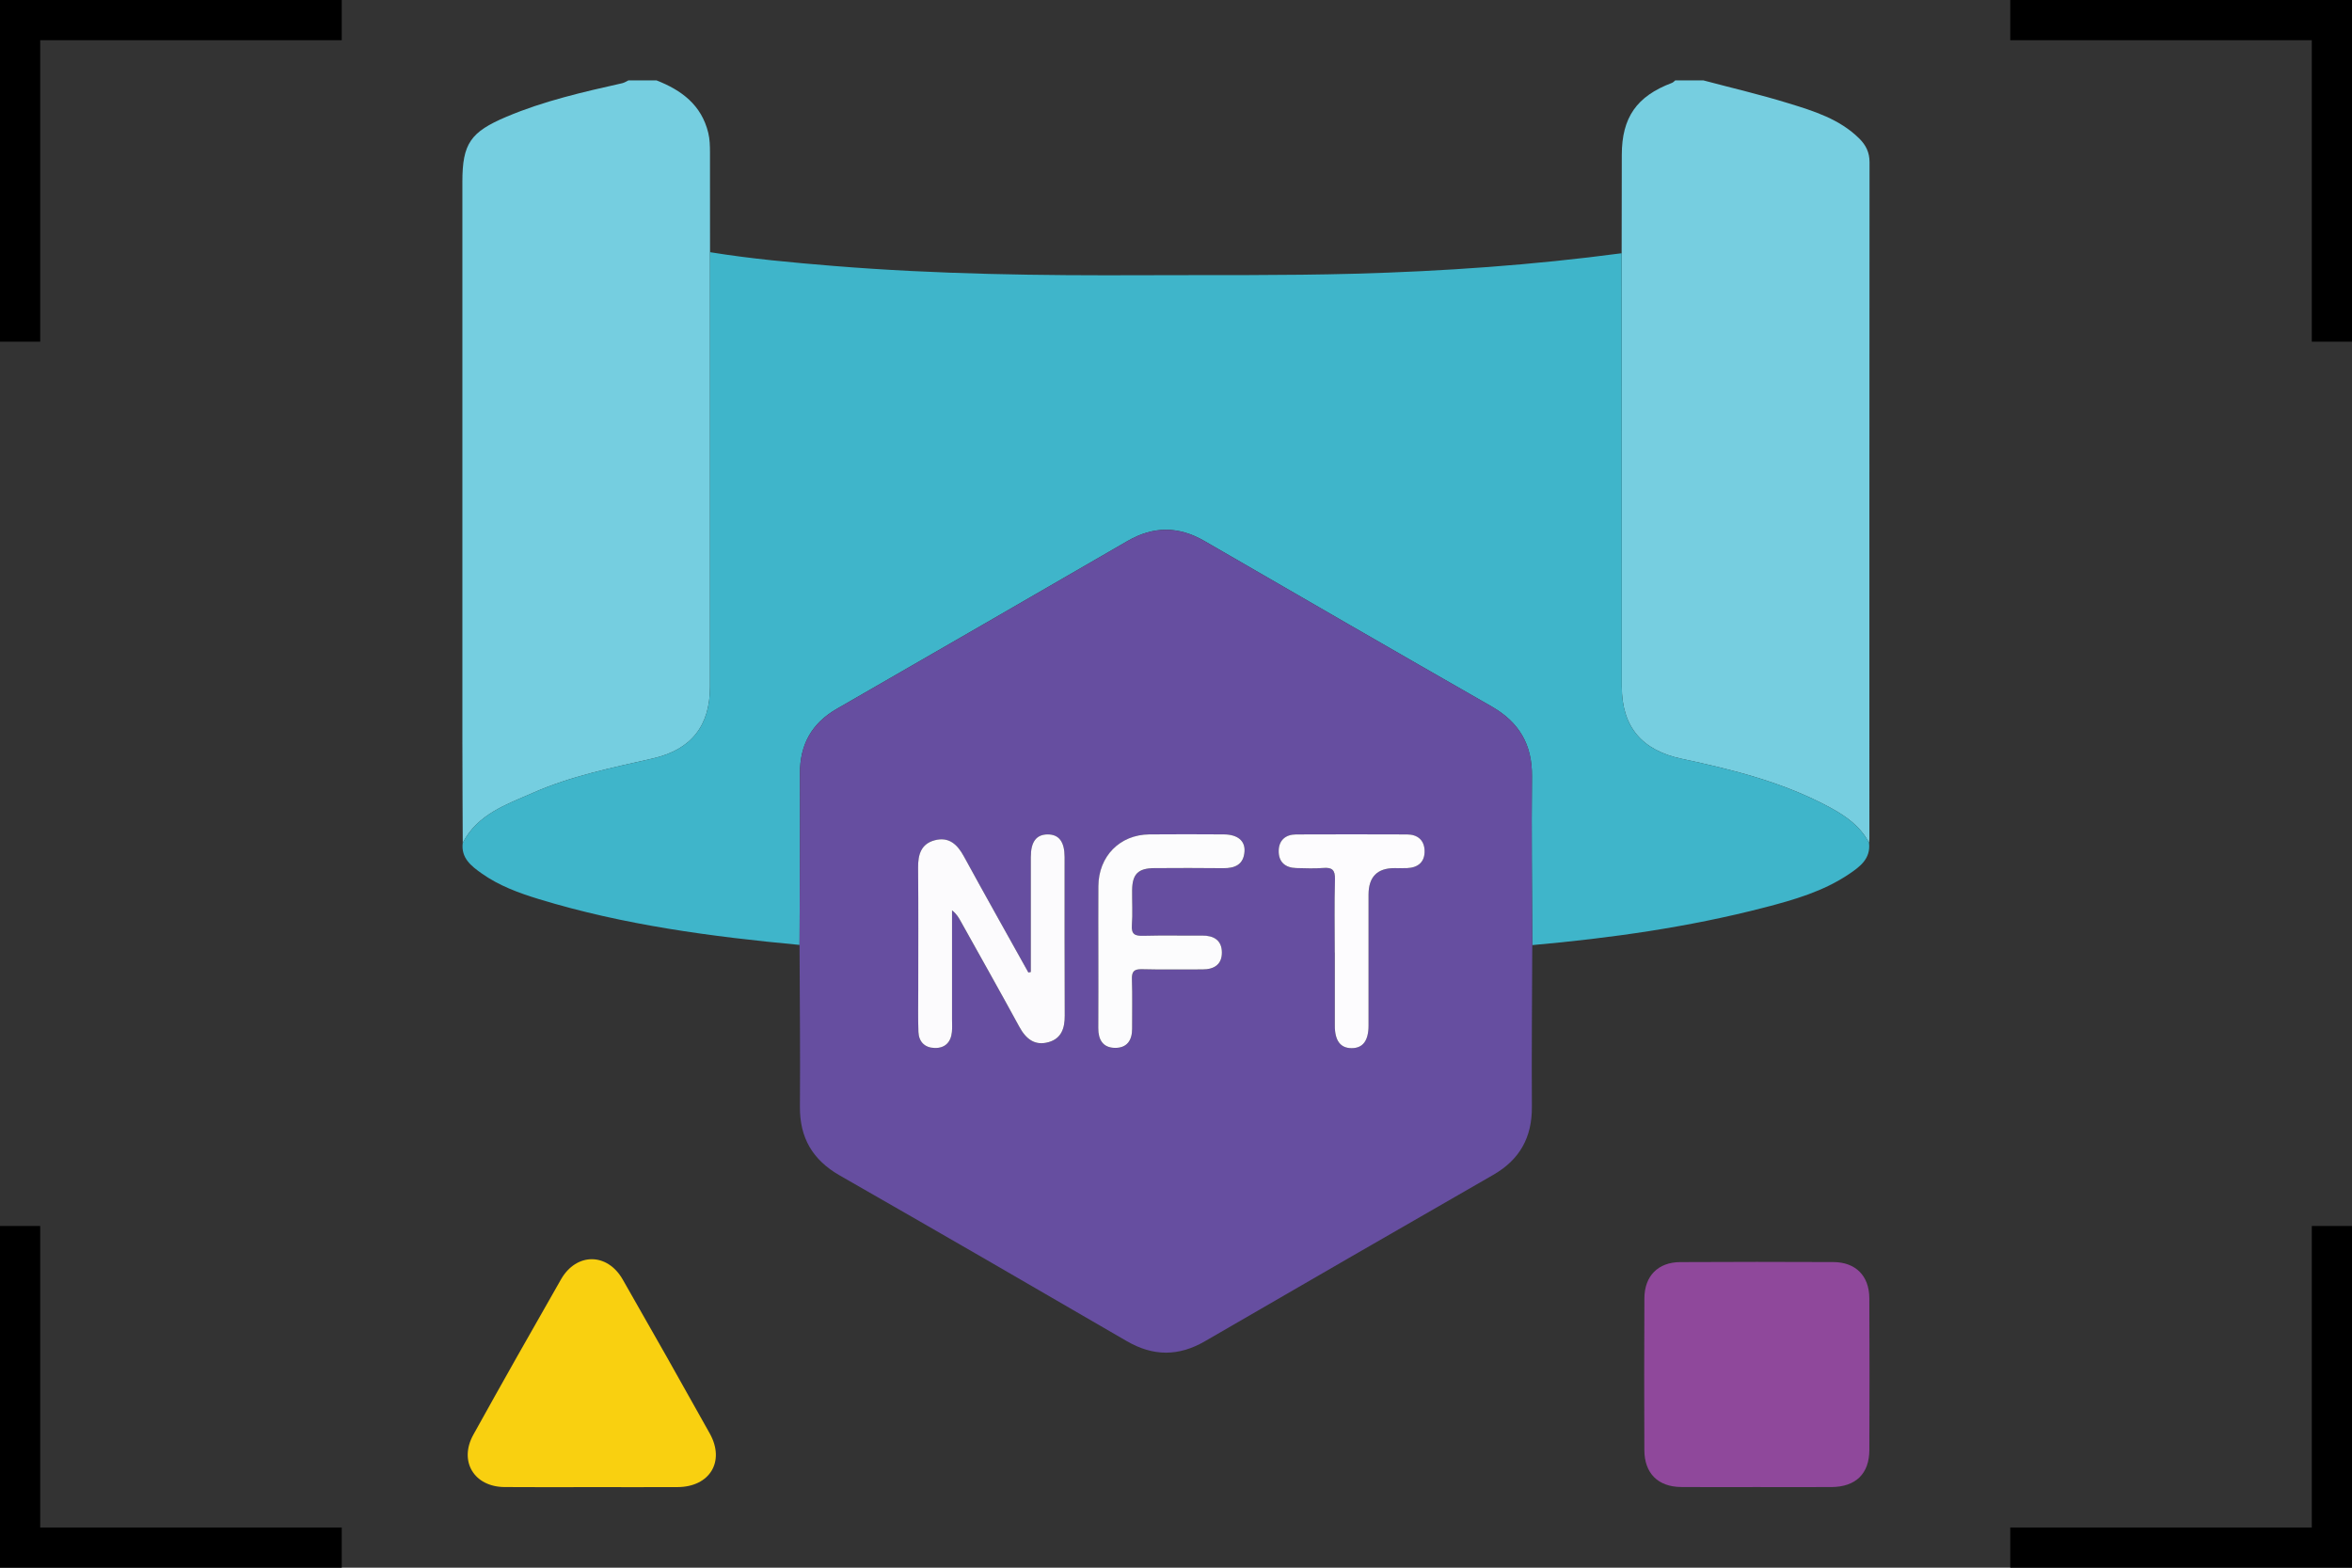
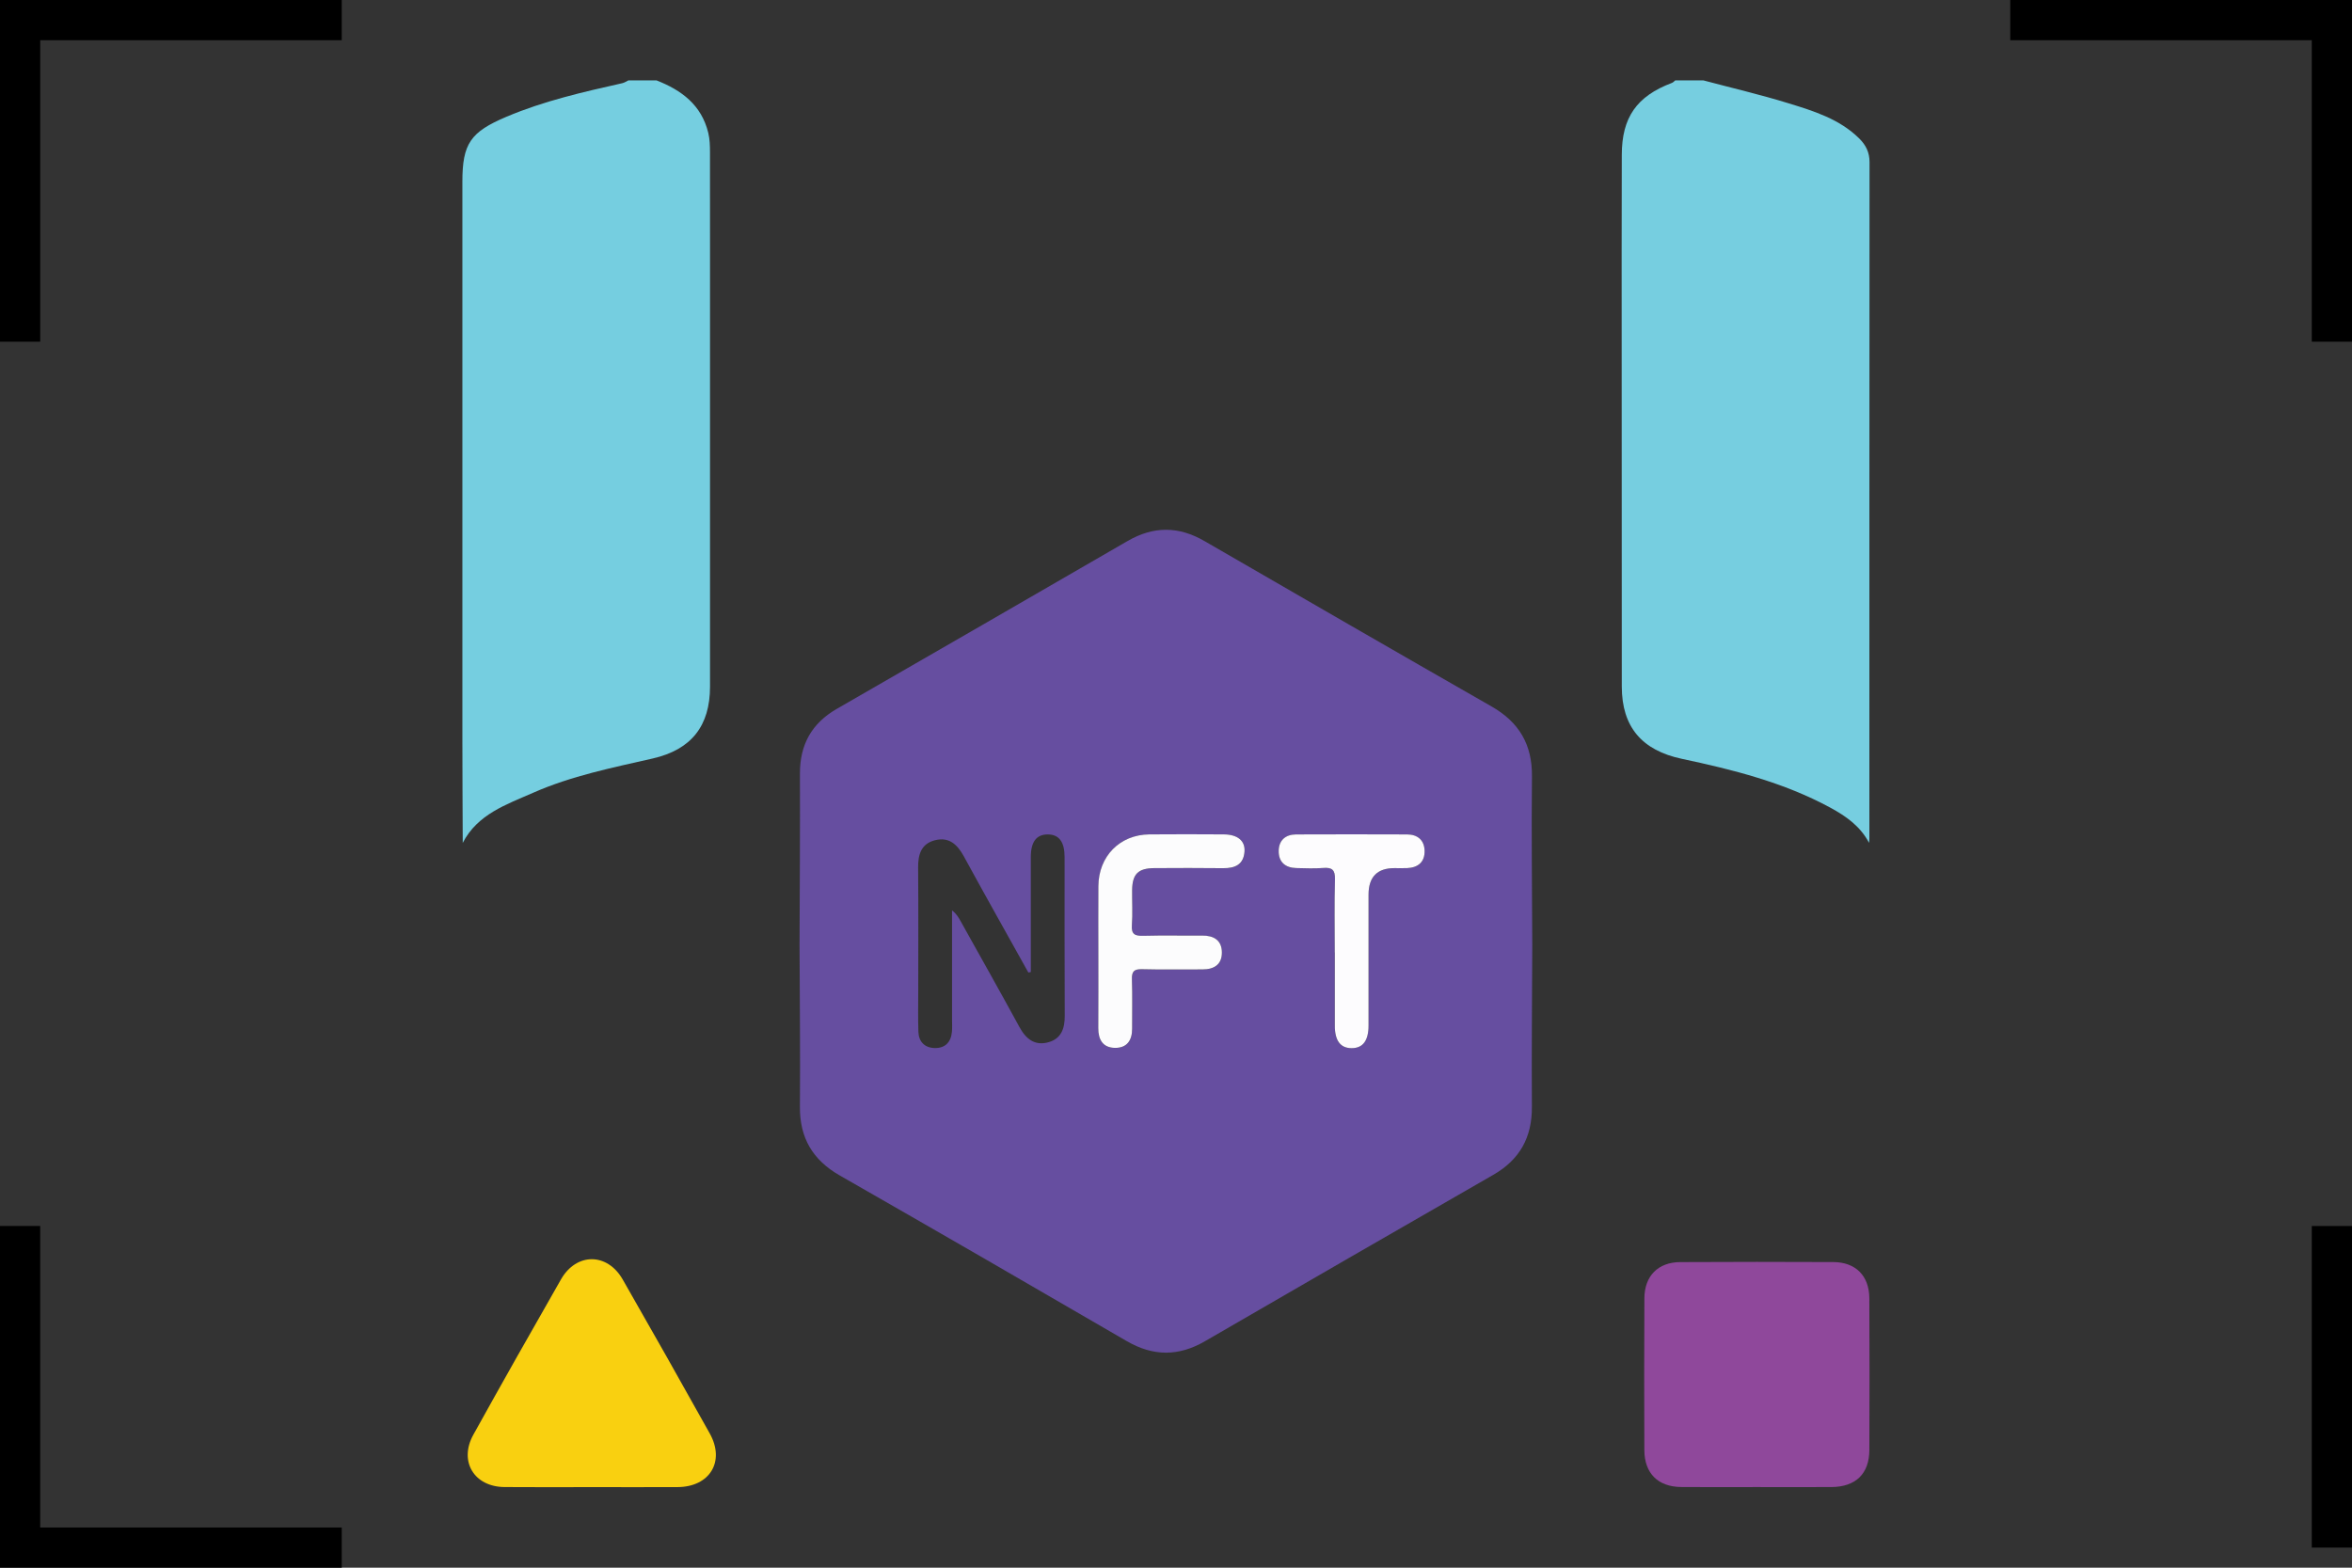
<svg xmlns="http://www.w3.org/2000/svg" width="117" height="78" viewBox="0 0 117 78" fill="none">
  <rect x="0" y="0" width="117" height="78" fill="#333333" stroke="none" />
  <path d="M100 1H116V17" stroke="black" stroke-width="2" />
-   <path d="M116 61L116 77L100 77" stroke="black" stroke-width="2" />
+   <path d="M116 61L116 77" stroke="black" stroke-width="2" />
  <path d="M17 1H1V17" stroke="black" stroke-width="2" />
  <path d="M1 61L1 77L17 77" stroke="black" stroke-width="2" />
  <g clip-path="url(#clip0_1702_59072)">
    <path d="M93 8.065C92.992 19.286 92.993 30.507 92.992 41.727C92.992 41.797 92.98 41.868 92.975 41.936C92.548 41.117 91.84 40.614 91.05 40.185C88.732 38.928 86.206 38.295 83.658 37.754C81.683 37.334 80.676 36.173 80.676 34.156C80.673 26.971 80.67 19.787 80.669 12.601C80.67 10.971 80.673 9.342 80.676 7.711C80.677 5.844 81.415 4.786 83.174 4.123C83.234 4.1 83.282 4.042 83.335 4H84.735C86.144 4.375 87.566 4.706 88.957 5.135C90.222 5.524 91.503 5.917 92.488 6.891C92.82 7.219 93 7.584 93 8.065Z" fill="#76CEE0" />
    <path d="M35.32 12.548V34.164C35.32 36.116 34.391 37.299 32.47 37.738C30.455 38.198 28.422 38.605 26.523 39.443C25.196 40.027 23.757 40.505 23.019 41.938C23.012 40.212 23.001 38.486 23.001 36.76C23 27.521 23 18.284 23.001 9.046C23.001 7.139 23.407 6.565 25.201 5.806C27.055 5.022 29.004 4.578 30.956 4.139C31.062 4.115 31.159 4.048 31.26 4H32.659C33.904 4.488 34.893 5.219 35.233 6.61C35.311 6.935 35.317 7.255 35.318 7.58C35.321 9.235 35.32 10.892 35.32 12.548Z" fill="#75CEE0" />
-     <path d="M91.981 43.488C90.707 44.349 89.246 44.77 87.782 45.15C83.989 46.135 80.12 46.676 76.222 47.024C76.214 44.226 76.177 41.428 76.207 38.631C76.224 37.045 75.571 35.934 74.203 35.151C69.432 32.422 64.674 29.673 59.917 26.918C58.629 26.172 57.38 26.168 56.088 26.917C51.274 29.709 46.45 32.486 41.627 35.266C40.384 35.981 39.787 37.042 39.793 38.483C39.804 41.326 39.782 44.17 39.773 47.014C35.391 46.602 31.036 46.027 26.809 44.736C25.805 44.43 24.817 44.066 23.954 43.452C23.44 43.087 22.924 42.691 23.019 41.936C23.757 40.504 25.196 40.025 26.523 39.442C28.422 38.604 30.455 38.197 32.47 37.737C34.391 37.297 35.319 36.115 35.319 34.163V12.547C37.363 12.879 39.424 13.065 41.486 13.233C46.619 13.65 51.763 13.716 56.91 13.693C60.403 13.678 63.895 13.714 67.385 13.619C71.826 13.498 76.259 13.187 80.669 12.6C80.67 19.786 80.673 26.97 80.676 34.154C80.676 36.172 81.683 37.333 83.658 37.752C86.206 38.294 88.731 38.927 91.05 40.184C91.84 40.613 92.548 41.116 92.975 41.935C93.067 42.722 92.524 43.122 91.981 43.488Z" fill="#3FB5CA" />
    <path d="M76.222 47.027C76.214 44.229 76.177 41.431 76.207 38.633C76.224 37.048 75.571 35.936 74.203 35.153C69.432 32.424 64.674 29.675 59.917 26.921C58.629 26.174 57.38 26.17 56.088 26.92C51.274 29.712 46.45 32.489 41.627 35.269C40.384 35.984 39.788 37.045 39.793 38.486C39.804 41.329 39.782 44.173 39.773 47.017C39.782 49.699 39.813 52.379 39.792 55.06C39.779 56.612 40.423 57.711 41.77 58.483C46.54 61.212 51.298 63.962 56.047 66.725C57.364 67.491 58.629 67.494 59.941 66.732C64.715 63.964 69.494 61.205 74.28 58.456C75.602 57.697 76.214 56.588 76.204 55.069C76.186 52.389 76.214 49.707 76.222 47.027ZM52.168 51.853C51.473 52.052 51.034 51.693 50.706 51.089C49.75 49.334 48.768 47.593 47.794 45.846C47.687 45.652 47.577 45.46 47.359 45.298V50.713C47.359 50.924 47.373 51.134 47.353 51.342C47.304 51.864 47.005 52.161 46.485 52.145C45.999 52.129 45.705 51.832 45.686 51.345C45.661 50.646 45.678 49.946 45.678 49.247C45.678 47.221 45.689 45.193 45.672 43.166C45.667 42.519 45.822 41.987 46.499 41.809C47.202 41.623 47.621 42.012 47.946 42.607C49.002 44.542 50.084 46.463 51.156 48.388C51.197 48.38 51.237 48.371 51.278 48.363C51.278 46.456 51.275 44.548 51.278 42.639C51.279 41.882 51.559 41.517 52.119 41.517C52.68 41.518 52.956 41.883 52.958 42.642C52.961 45.275 52.951 47.907 52.965 50.541C52.968 51.164 52.799 51.67 52.168 51.853ZM61.91 42.373C61.864 43.023 61.437 43.208 60.845 43.201C59.703 43.185 58.562 43.191 57.42 43.198C56.619 43.203 56.33 43.492 56.32 44.288C56.313 44.87 56.351 45.456 56.309 46.035C56.275 46.494 56.46 46.574 56.867 46.563C57.845 46.536 58.824 46.56 59.802 46.553C60.378 46.549 60.778 46.783 60.785 47.385C60.79 47.987 60.402 48.238 59.822 48.237C58.82 48.233 57.818 48.254 56.816 48.227C56.418 48.216 56.296 48.338 56.31 48.735C56.338 49.55 56.316 50.365 56.32 51.181C56.322 51.761 56.066 52.149 55.467 52.14C54.863 52.133 54.632 51.733 54.636 51.157C54.643 49.946 54.637 48.735 54.637 47.523C54.637 46.382 54.632 45.239 54.639 44.099C54.65 42.607 55.704 41.532 57.174 41.518C58.409 41.506 59.645 41.511 60.88 41.517C61.562 41.521 61.948 41.833 61.91 42.373ZM69.994 43.194C69.785 43.202 69.574 43.197 69.364 43.197C68.506 43.197 68.077 43.637 68.077 44.517C68.077 46.685 68.078 48.854 68.077 51.022C68.076 51.78 67.798 52.149 67.242 52.151C66.681 52.156 66.4 51.788 66.397 51.032C66.394 49.819 66.396 48.607 66.396 47.395C66.396 46.182 66.374 44.969 66.409 43.756C66.421 43.283 66.264 43.153 65.818 43.188C65.377 43.223 64.932 43.203 64.489 43.194C63.933 43.18 63.598 42.891 63.609 42.331C63.619 41.809 63.946 41.523 64.468 41.52C66.31 41.511 68.153 41.513 69.995 41.52C70.517 41.523 70.848 41.802 70.865 42.324C70.882 42.882 70.551 43.173 69.994 43.195V43.194Z" fill="#664EA0" />
    <path d="M92.991 72.144C92.986 73.331 92.312 73.979 91.104 73.988C89.845 73.995 88.587 73.989 87.328 73.989C86.07 73.989 84.857 73.999 83.622 73.986C82.475 73.974 81.802 73.302 81.798 72.149C81.788 69.633 81.788 67.116 81.8 64.599C81.804 63.488 82.479 62.801 83.582 62.796C86.121 62.782 88.663 62.782 91.202 62.794C92.311 62.8 92.984 63.479 92.99 64.593C93.003 67.111 93.001 69.628 92.991 72.144Z" fill="#8F489B" />
    <path d="M33.704 73.99C32.282 73.997 30.859 73.991 29.436 73.991C28.013 73.991 26.544 74.001 25.097 73.988C23.583 73.976 22.814 72.704 23.547 71.383C24.982 68.795 26.439 66.22 27.908 63.653C28.674 62.317 30.208 62.319 30.975 63.658C32.434 66.205 33.878 68.76 35.308 71.324C36.083 72.714 35.308 73.983 33.704 73.99Z" fill="#F9D010" />
-     <path d="M51.278 48.362C51.278 46.453 51.277 44.545 51.278 42.638C51.278 41.88 51.557 41.516 52.119 41.516C52.678 41.516 52.956 41.88 52.958 42.64C52.961 45.272 52.951 47.906 52.965 50.538C52.968 51.161 52.799 51.669 52.168 51.85C51.473 52.049 51.034 51.69 50.706 51.087C49.75 49.331 48.768 47.59 47.794 45.843C47.686 45.649 47.575 45.457 47.359 45.296C47.359 47.102 47.359 48.906 47.359 50.712C47.359 50.921 47.373 51.133 47.353 51.341C47.304 51.861 47.005 52.159 46.485 52.142C45.999 52.127 45.705 51.83 45.687 51.342C45.661 50.643 45.678 49.944 45.678 49.246C45.678 47.218 45.689 45.192 45.671 43.164C45.665 42.517 45.821 41.986 46.499 41.807C47.202 41.622 47.621 42.01 47.946 42.606C49.002 44.541 50.084 46.462 51.156 48.387C51.197 48.379 51.237 48.37 51.277 48.362H51.278Z" fill="#FCFBFD" />
    <path d="M54.637 47.52C54.637 46.378 54.63 45.237 54.638 44.095C54.648 42.604 55.702 41.529 57.174 41.515C58.408 41.504 59.643 41.508 60.878 41.515C61.56 41.519 61.947 41.831 61.908 42.369C61.862 43.019 61.435 43.204 60.843 43.197C59.702 43.183 58.56 43.187 57.418 43.194C56.617 43.2 56.328 43.489 56.318 44.285C56.311 44.867 56.349 45.452 56.306 46.032C56.273 46.49 56.458 46.57 56.865 46.561C57.843 46.534 58.822 46.558 59.8 46.549C60.377 46.545 60.776 46.779 60.783 47.381C60.79 47.982 60.401 48.235 59.82 48.233C58.818 48.229 57.816 48.25 56.814 48.223C56.414 48.212 56.294 48.334 56.308 48.731C56.336 49.545 56.313 50.362 56.318 51.177C56.321 51.758 56.065 52.144 55.465 52.137C54.863 52.13 54.63 51.728 54.634 51.153C54.641 49.942 54.637 48.73 54.637 47.519V47.52Z" fill="#FCFCFD" />
    <path d="M66.397 47.391C66.397 46.179 66.374 44.965 66.408 43.754C66.422 43.28 66.263 43.149 65.819 43.186C65.378 43.221 64.933 43.201 64.49 43.191C63.934 43.179 63.599 42.89 63.609 42.33C63.618 41.808 63.947 41.52 64.469 41.517C66.311 41.509 68.153 41.511 69.996 41.517C70.518 41.519 70.849 41.8 70.866 42.32C70.883 42.879 70.552 43.17 69.995 43.193C69.785 43.201 69.575 43.194 69.364 43.194C68.507 43.194 68.078 43.634 68.078 44.515C68.078 46.684 68.079 48.852 68.078 51.021C68.078 51.778 67.799 52.148 67.243 52.151C66.683 52.154 66.401 51.786 66.4 51.031C66.397 49.819 66.4 48.606 66.4 47.393L66.397 47.391Z" fill="#FDFCFE" />
  </g>
  <defs>
    <clipPath id="clip0_1702_59072">
      <rect width="70" height="69.993" fill="white" transform="translate(23 4)" />
    </clipPath>
  </defs>
</svg>